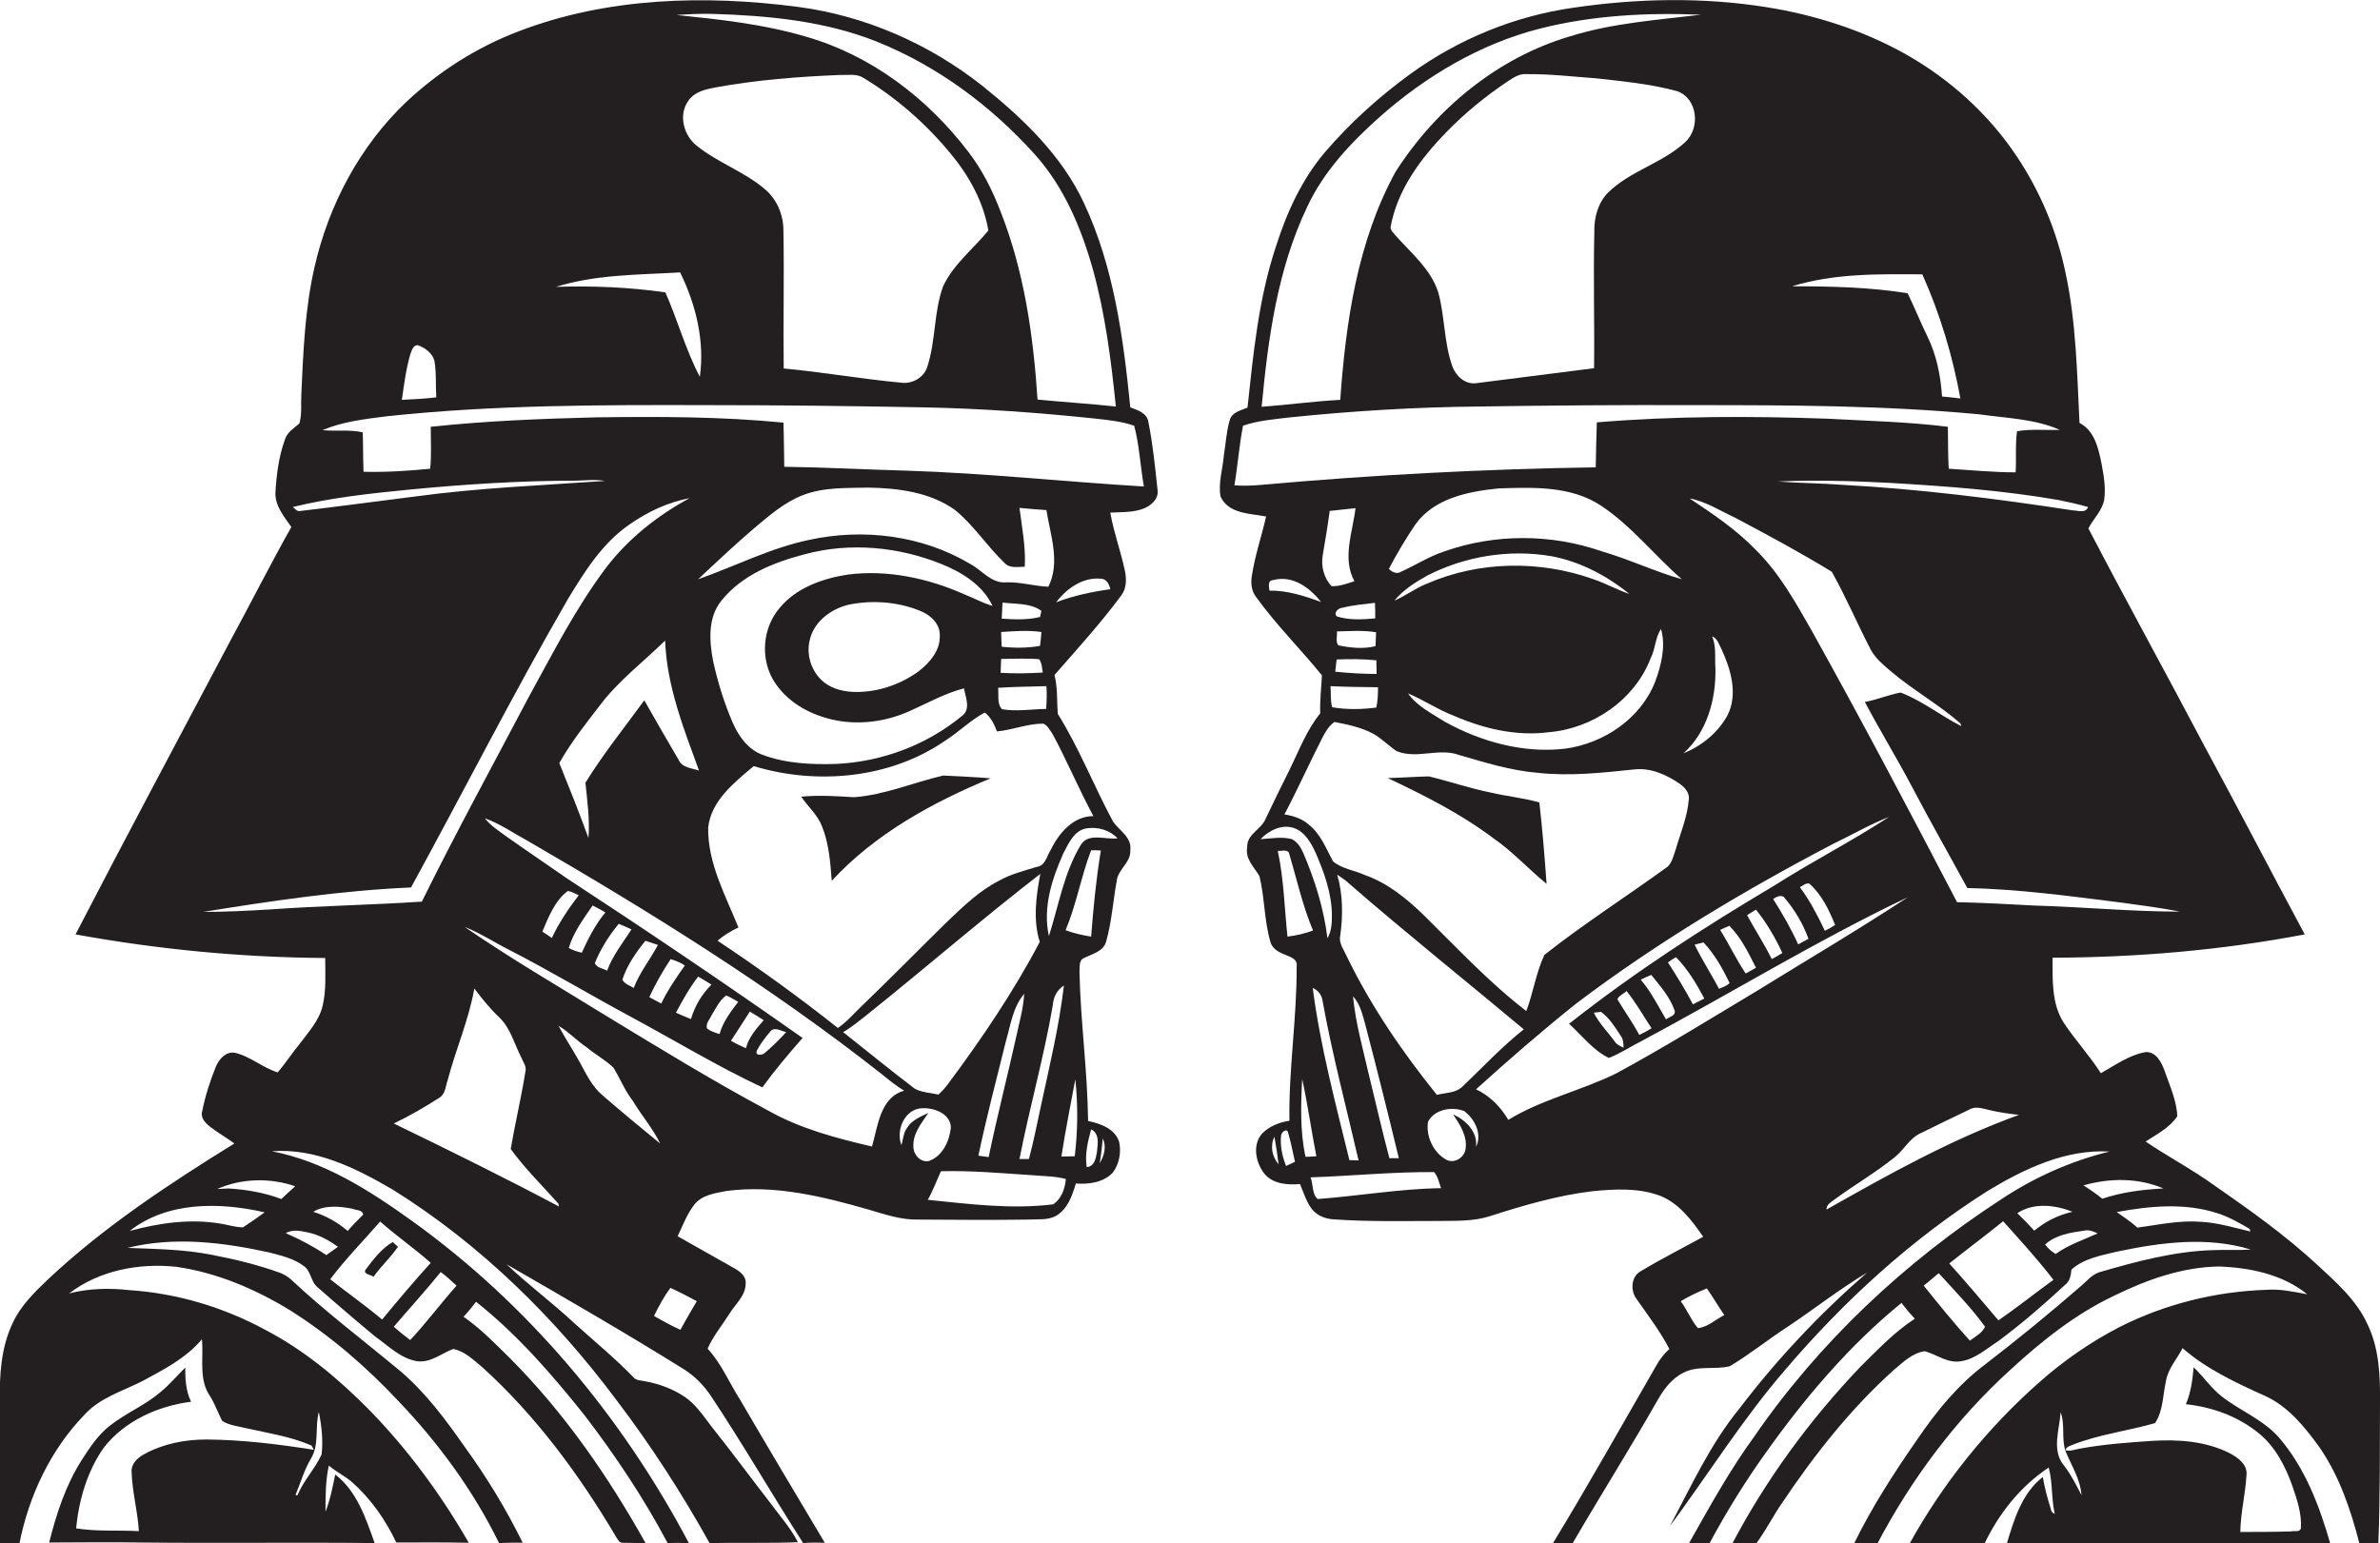
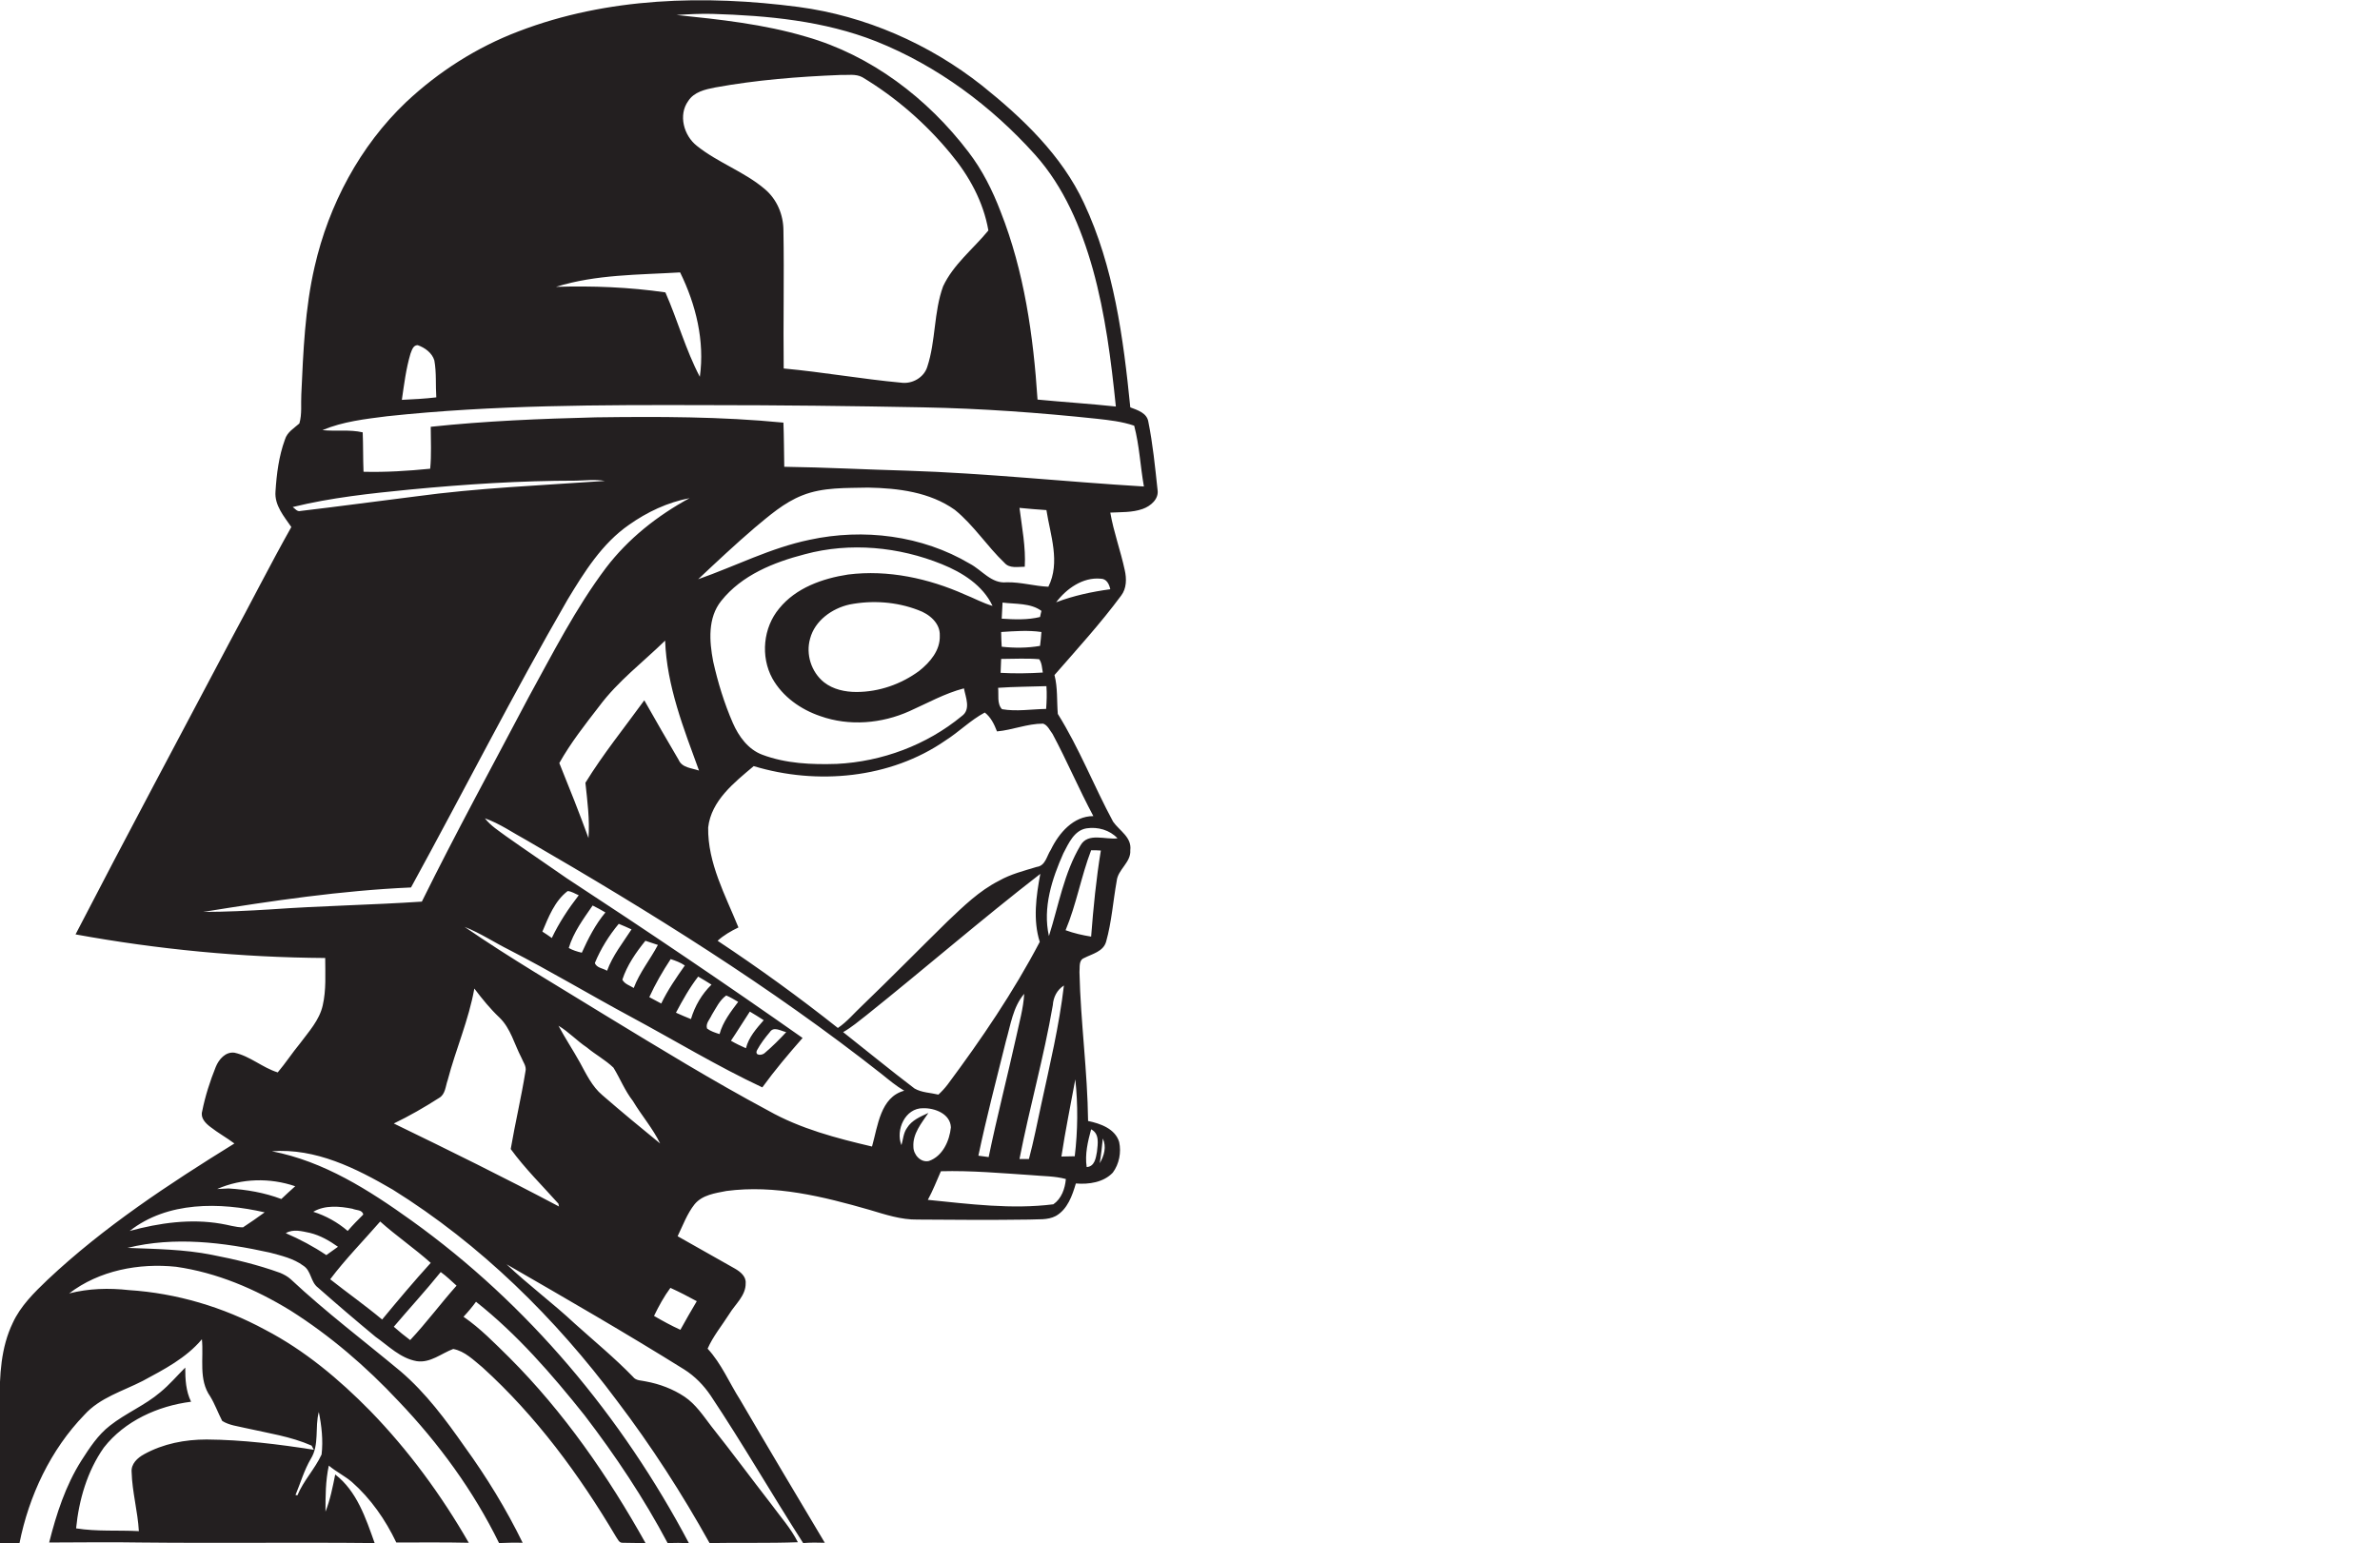
<svg xmlns="http://www.w3.org/2000/svg" version="1.1" id="Layer_1" x="0px" y="0px" viewBox="0 0 857 555.7" style="enable-background:new 0 0 857 555.7;" xml:space="preserve">
  <style type="text/css">
	.st0{fill:#231F20;}
</style>
  <g>
    <path class="st0" d="M413.5,151.9c-0.5-3.2-3.9-4.2-6.5-5.2c-2.5-25-5.9-50.6-16.7-73.6c-8-17.2-22.1-30.6-36.7-42.3   c-19-15-42-25.1-66.1-28.3c-33.6-4.4-68.8-3.5-100.8,8.8c-15,5.7-28.8,14.5-40.5,25.5c-16.6,15.8-27.8,36.9-32.9,59.2   c-3.5,15.1-4.1,30.6-4.8,46c-0.2,3.5,0.3,7.1-0.7,10.5c-1.9,1.7-4.4,3.1-5.2,5.8c-2.2,6-3,12.4-3.4,18.7c-0.4,5,3.1,9,5.7,12.8   c-7.7,13.7-14.8,27.8-22.3,41.6c-18.5,35-37.2,69.9-55.4,105.1c29.6,5.4,59.7,8.3,89.9,8.5c0,5.7,0.4,11.5-0.9,17.1   c-1.2,5.3-5,9.4-8.2,13.7c-2.8,3.4-5.2,7.1-8,10.4c-5.5-1.7-10-5.9-15.6-7.1c-3.2-0.4-5.6,2.4-6.7,5.1c-2.1,5.2-3.8,10.5-4.9,16   c-0.7,2.4,1.2,4.3,2.9,5.6c2.8,2.2,5.9,3.9,8.7,6c-23.6,14.6-47,30-67.3,49.1c-4.8,4.6-9.7,9.4-12.5,15.5c-4.3,8.9-4.8,19-4.7,28.8   c0,16.8,0,33.6,0,50.5c2.3,0,4.7,0.1,7.1,0.1c3.4-17.1,11.2-33.7,23.4-46.3c5.6-6.2,13.8-8.5,21-12.2c7.6-4.1,15.6-8.2,21.3-15   c0.7,6.9-1.3,14.5,3,20.6c1.7,2.8,2.8,5.9,4.3,8.8c2.5,1.6,5.6,1.9,8.5,2.6c8,1.8,16.2,3,23.7,6.3l0.8,1.5   c-12.8-2-25.6-3.6-38.6-3.7c-7.8,0-15.6,1.5-22.5,5.3c-2.4,1.3-4.8,3.5-4.5,6.5c0.2,7.1,2.2,14.1,2.6,21.2   c-7.5-0.4-15.1,0.2-22.6-1c1-10.2,4-20.6,10-29.1c7.5-9.6,19.5-15,31.4-16.5c-1.9-3.9-2.1-8.1-2.1-12.3c-3,3-5.7,6.2-9,8.9   c-5.5,4.7-12.4,7.5-18.1,12c-4.4,3.4-7.4,8.1-10.3,12.6c-5.7,9-9,19.2-11.6,29.5c10.9,0,21.8-0.2,32.7,0   c28.2,0.3,56.4-0.1,84.5,0.2c-3.2-9-6.4-18.7-14.2-24.7c-0.9,4.5-1.8,9.1-3.5,13.4c0-5.5,0-11.1,1.2-16.6c2.6,2.2,5.7,3.7,8.3,5.9   c6.8,6,12.1,13.6,16,21.8c8.7,0,17.4-0.1,26.1,0.1c-9.9-17.2-21.7-33.3-35.5-47.5c-11.2-11.4-23.6-21.8-37.8-29.2   c-15.1-8.2-32-13.2-49.1-14.3c-7.2-0.8-14.5-0.6-21.5,1.2c10.8-8.3,25.2-11,38.5-9.6c14.7,2.1,28.5,8,41.1,15.7   c14.4,9.1,27.4,20.3,39,32.7c14.5,15.2,27,32.3,36.2,51.1c2.8-0.1,5.6-0.2,8.5-0.1c-5.9-12.1-13-23.7-20.9-34.6   c-6.8-9.7-13.9-19.3-23-27.1c-13.2-11-27-21.4-39.6-33.2c-1.1-1-2.4-1.7-3.8-2.3c-8-2.9-16.3-4.9-24.6-6.5c-10-2-20.3-2.1-30.4-2.5   c16.9-4.2,34.6-2,51.3,1.7c4.1,1.1,8.5,2.1,12,4.7c2.9,1.8,2.6,5.9,5.3,7.9c6.8,6,13.7,11.9,20.7,17.7c4.7,3.3,9,7.8,14.9,8.8   c4.9,0.7,8.8-2.8,13.1-4.4c4.2,0.8,7.3,4,10.5,6.6c19.3,17.5,34.9,38.7,48.1,61c0.6,0.8,1.1,2.3,2.4,2.2c2.8,0.1,5.5,0,8.3,0.2   c-13.5-24.2-29.5-47.3-49.1-66.9c-5.3-5.2-10.4-10.5-16.5-14.7c1.6-1.7,3.1-3.5,4.5-5.4c14.8,11.7,27.3,26.1,39.1,40.9   c11.1,14.5,21.3,29.8,29.9,46c2.5-0.1,5.1-0.1,7.7,0.1c-24.1-45.6-58-86.2-100-116.3c-15.2-10.9-31.5-21.3-50.2-24.9   c15.7-1.2,30.3,6.1,43.5,13.8c31.6,19.7,58.6,46.3,80.8,76.1c12.3,16.2,23.4,33.4,33.3,51.2c10.6-0.2,21.2,0.1,31.8-0.3   c-2.5-5-6.3-9.2-9.5-13.6c-7.3-9.4-14.3-18.9-21.7-28.2c-2.9-3.8-5.6-7.9-9.6-10.6c-4.2-2.8-9-4.6-13.9-5.5   c-1.6-0.4-3.6-0.2-4.7-1.7C221.3,489,214,483,207,476.7c-7.9-7.4-16.7-13.9-24.6-21.4c21.5,12.4,43,24.8,64,37.9   c3.8,2.4,7,5.7,9.5,9.4c11.6,17.4,22,35.5,33.3,53.1c2.6-0.2,5.2-0.2,7.8-0.1c-10.2-17.1-20.4-34.2-30.5-51.5   c-3.9-6.1-6.7-13-11.7-18.4c1.9-4.4,5.2-8.4,7.8-12.5c2.1-3.5,6-6.6,5.9-11.1c0.2-2.4-1.9-4.1-3.8-5.2c-6.9-3.9-13.8-7.8-20.7-11.7   c1.9-3.9,3.4-8.1,6.1-11.5c2.8-3.4,7.4-4,11.5-4.8c17.4-2.3,34.8,2,51.5,6.8c5.7,1.7,11.4,3.6,17.3,3.5c13.4,0.1,26.7,0.2,40.1,0   c3.2-0.2,6.7,0.3,9.7-1.3c4.2-2.4,5.9-7.3,7.2-11.7c4.7,0.4,10-0.4,13.3-3.9c2.3-3.1,3.1-7.3,2.3-11c-1.4-4.8-6.8-6.7-11.2-7.6   c-0.2-17.9-2.7-35.7-3.1-53.6c0.2-1.7-0.4-4.3,1.7-5.1c2.9-1.5,6.9-2.3,7.9-5.9c2-7.1,2.5-14.6,3.8-21.8c0.4-4.2,5.2-6.7,4.9-11.1   c0.6-4.7-3.9-7-6.2-10.3c-6.9-12.8-12.2-26.5-19.9-38.8c-0.4-4.7,0-9.4-1.2-14c8.2-9.4,16.6-18.6,24-28.6c2-2.6,2-6.1,1.3-9.2   c-1.5-7-4-13.7-5.2-20.7c3.9-0.2,7.9,0,11.6-1.3c2.9-1,6-3.6,5.4-7C415.9,167.9,415.1,159.8,413.5,151.9z M115.8,523.8   c-2.4,5.2-6.5,9.4-8.7,14.7c-0.2,0-0.5-0.1-0.7-0.1c1.8-4.3,3.1-8.9,5.5-13c3.2-5.1,1.4-11.4,2.9-16.9   C115.8,513.4,116.4,518.7,115.8,523.8z M87.5,442c-2.7,0-5.3-0.9-7.9-1.3c-11-1.9-22.2-0.3-32.9,2.6c13.6-10.7,32.5-10.4,48.6-6.7   C92.7,438.5,90.1,440.3,87.5,442z M164.4,463c-5.7,6.4-10.8,13.3-16.7,19.6c-2-1.5-4-3.1-5.9-4.8c5.6-6.6,11.5-13,16.9-19.7   C160.8,459.6,162.6,461.4,164.4,463z M155.1,454.8c-6,6.6-11.8,13.5-17.5,20.4c-6.1-5.1-12.5-9.6-18.7-14.5   c5.5-7.3,12-13.9,18-20.8C142.7,445.1,149.3,449.6,155.1,454.8z M126.9,435.3c1.3,0.6,3.6,0.3,3.9,2.1c-1.9,1.9-3.8,3.8-5.6,5.9   c-3.6-3.1-7.9-5.5-12.4-6.9C117,433.9,122.3,434.4,126.9,435.3z M111.6,444c3.7,0.9,7,2.8,10.1,5c-1.4,1-2.8,2-4.2,3   c-4.6-3.1-9.5-5.7-14.6-7.9C105.6,442.5,108.7,443.4,111.6,444z M106.3,427.2c-1.7,1.5-3.3,3-5,4.6c-6.1-2.3-12.5-3.4-19-3.8   c-1.4,0.1-2.7,0.1-4.1,0.2C87.1,424.3,97.2,424.1,106.3,427.2z M397.1,410c1.4,3,0.5,6.2-1.1,8.9   C396.5,415.9,396.8,412.9,397.1,410z M392.9,406.7c3.1,1.6,2.4,5.2,2.1,8.1c-0.4,2.2-0.8,5.3-3.7,5.5   C390.6,415.7,391.7,411.1,392.9,406.7z M256.5,5c20,0.6,40.3,2.5,59,9.9c22,8.8,41.5,23.3,57.2,40.8c10.4,11.6,16.6,26.3,20.8,41.2   c4.5,16.2,6.6,32.9,8.3,49.5c-9.4-1-18.8-1.6-28.2-2.5c-1.5-23-4.8-46.2-13.3-67.7c-2.9-7.6-6.6-15-11.6-21.5   c-14.7-19.3-35-34.8-58.5-41.5c-15.2-4.5-31-6.2-46.6-7.8C247.9,5.1,252.2,4.9,256.5,5z M282.1,83c0-5.6-2.3-11.2-6.7-14.9   c-7.4-6.3-16.9-9.5-24.5-15.6c-4.7-3.7-6.7-11.1-3.1-16.1c2.1-3.3,6.1-4.2,9.7-4.9c14.8-2.7,29.9-3.9,45-4.5c2.6,0.1,5.6-0.5,8,0.8   c12,7.2,22.8,16.6,31.7,27.4c6.7,8,11.9,17.4,13.7,27.8c-5.5,6.7-12.6,12.2-16.3,20.1c-3.4,9.3-2.6,19.6-5.7,29   c-1.2,3.9-5.5,6.3-9.5,5.7c-14.1-1.3-28.1-3.8-42.2-5.1C282,116.1,282.4,99.5,282.1,83z M244.9,98.1c5.7,11.6,8.9,24.7,7.1,37.6   c-5.1-9.7-8-20.4-12.4-30.4c-13-1.9-26.3-2.4-39.4-2C214.7,98.8,229.9,99,244.9,98.1z M147.8,127.4c0.5-1.2,0.9-3.1,2.6-3.1   c2.6,0.9,5.2,2.8,6,5.5c0.8,4.4,0.4,8.8,0.7,13.3c-4.1,0.5-8.3,0.7-12.4,0.9C145.5,138.5,146.2,132.8,147.8,127.4z M147.6,176.3   c19.9-1.9,39.8-3.2,59.8-3.2c3.5-0.1,7-0.5,10.4,0.1c-22.8,1.6-45.6,2.5-68.3,5.6c-13.7,1.7-27.5,3.6-41.2,5.2   c-1.3,0.4-2-0.8-2.9-1.4C119.2,179.2,133.4,177.7,147.6,176.3z M97.4,327.5c-8.1,0.5-16.2,0.9-24.2,0.9c24.8-4,49.7-7.7,74.8-8.8   c18.9-34.5,36.7-69.6,56.4-103.7c6-9.9,12.4-20.2,22.1-26.9c6.5-4.6,13.9-8.1,21.8-9.6c-11.6,6.3-22.1,14.6-30.1,25.1   c-10.9,14.5-19.1,30.7-27.8,46.5c-12.9,24.5-26.2,48.8-38.5,73.7C133.8,325.9,115.6,326.2,97.4,327.5z M367.1,182.9   c3.2,0.3,6.4,0.6,9.7,0.8c1.4,9,5.1,18.8,0.7,27.6c-5-0.2-9.9-1.7-15-1.6c-5.5,0.6-8.9-4.4-13.3-6.7c-17.2-10.2-38.3-12.8-57.7-8.6   c-14,2.9-26.7,9.5-40.1,14.2c6.7-6.3,13.3-12.5,20.3-18.5c5.3-4.4,10.6-9.1,17.2-11.7c7.5-3,15.8-2.6,23.7-2.8   c10.8,0.2,22.2,1.6,31.2,8c6.8,5.5,11.6,13.1,17.9,19.1c1.8,2.1,4.8,1.4,7.3,1.4C369.4,197.1,368,190,367.1,182.9z M359.4,247.7   c5.8-0.4,11.6-0.4,17.4-0.6c0.2,2.7,0.1,5.4-0.1,8.2c-5.3,0.1-10.7,1-15.9,0.1C358.9,253.4,359.7,250.2,359.4,247.7z M375,227.6   c-0.1,1.7-0.3,3.3-0.5,5c-4.6,0.8-9.3,0.8-13.8,0.3c-0.1-1.8-0.2-3.5-0.2-5.3C365.3,227.3,370.2,226.9,375,227.6z M360.7,222.8   c0.1-2,0.2-3.9,0.3-5.8c4.6,0.6,10.1,0.1,14,3c-0.1,0.5-0.4,1.6-0.5,2.2C370,223.3,365.3,223.1,360.7,222.8z M360.5,237.3   c4.6,0,9.1-0.3,13.7,0.1c1,1.4,1,3.2,1.3,4.8c-5.1,0.3-10.1,0.4-15.2,0.1C360.4,240.6,360.4,239,360.5,237.3z M305.4,206.9   c-9.2,1.4-18.8,4.8-24.8,12.2c-5.8,6.9-6.8,17.3-2.5,25.2c3.7,6.6,10.2,11.2,17.3,13.6c10.4,3.7,22.1,2.7,32.1-1.8   c6.5-2.9,12.7-6.4,19.6-8.2c0.6,3.2,2.6,7.6-0.8,10c-12.6,10.4-28.7,16.4-45,17.2c-9,0.3-18.3-0.1-26.8-3.3   c-5.1-1.9-8.5-6.6-10.6-11.4c-3.1-7.1-5.4-14.6-7.1-22.2c-1.4-7.3-2-15.7,2.9-21.8c7.4-9.3,18.9-13.9,30.1-16.8   c16.3-4.4,33.9-2.7,49.4,3.6c7.4,3,14.7,7.6,18.2,15c-3.5-1-6.7-2.8-10-4.1C334.4,208.3,319.8,205.1,305.4,206.9z M338.4,228.9   c0.2,5.3-3.5,9.6-7.4,12.7c-6.5,4.8-14.5,7.6-22.6,7.6c-4.1,0-8.4-0.9-11.7-3.5c-4.6-3.7-6.6-10.1-5-15.7   c1.7-6.5,7.9-10.9,14.2-12.3c8.2-1.6,16.9-1,24.7,2C334.6,221.1,338.6,224.4,338.4,228.9z M251.7,277.5c-2.6-0.9-6.1-1-7.3-3.8   c-4.2-7.1-8.3-14.3-12.4-21.5c-7.1,9.8-14.8,19.3-21.2,29.7c0.7,6.6,1.6,13.3,1.1,19.9c-3.3-9.1-6.9-18.1-10.5-27   c4.1-7.3,9.3-13.9,14.4-20.5c6.7-9,15.7-15.8,23.7-23.6C240.1,247.1,246.2,262.4,251.7,277.5z M141.8,404.6   c5.6-2.7,11-5.8,16.3-9.2c2.3-1.3,2.3-4.2,3.1-6.4c2.9-11.1,7.6-21.7,9.6-33c2.8,3.7,5.7,7.3,9.1,10.5c4,3.9,5.3,9.5,7.8,14.3   c0.6,1.6,2,3.2,1.5,5.1c-1.5,9.3-3.7,18.6-5.3,27.9c5.1,7,11.4,13.2,17.2,19.7c0,0.3,0.1,0.8,0.2,1   C181.7,424.1,161.8,414.3,141.8,404.6z M208.8,382.6c-2.5-4.5-5.3-8.7-7.7-13.2c3.7,2.2,6.6,5.4,10.2,7.8c3.1,2.6,6.7,4.5,9.6,7.3   c2.4,3.9,4.1,8.3,7,12c3.1,5.2,7.2,9.9,9.8,15.3c-7-5.7-14-11.5-20.8-17.4C213.2,391.3,211.1,386.8,208.8,382.6z M250.9,468.6   c-2,3.4-4,6.8-5.9,10.3c-3.3-1.5-6.4-3.2-9.5-5c1.7-3.5,3.6-7,5.9-10.1C244.7,465.3,247.8,466.9,250.9,468.6z M314,412.9   c-12.8-3-25.8-6.4-37.3-12.9c-20-10.7-39.4-22.6-58.8-34.4c-17-10.5-34.2-20.5-50.6-31.8c5.6,2.2,10.7,5.6,16.1,8.3   c14.8,7.6,29.1,16.2,43.8,24.1c15.8,8.5,31.1,17.8,47.3,25.4c4.5-6.2,9.4-12,14.5-17.8c-28-19.7-56.3-38.8-84.9-57.5   c-7.3-5.1-14.6-10-21.8-15.1c-2.7-2-5.6-3.8-7.7-6.5c5.4,1.9,10.2,5.3,15.2,8c44.2,25.6,87.7,52.6,127.8,84.2   c2.6,2.1,5.1,4.2,8,5.9C317,395.1,316.1,405.5,314,412.9z M268.6,377.5c-1.8-0.8-3.7-1.7-5.4-2.7c2.3-3.4,4.5-7,6.8-10.5   c1.7,1,3.3,2,5,3.1C272.4,370.4,269.6,373.5,268.6,377.5z M277.2,371.7c1.4-2.2,4-0.4,5.9,0c-2.4,2.6-4.9,5.1-7.6,7.4   c-1,1.1-3.9,1.2-2.9-0.9C273.9,375.8,275.5,373.7,277.2,371.7z M259.1,372.4c-1.6-0.5-3.2-1-4.5-2c-0.6-1.8,1-3.3,1.7-4.9   c1.5-2.4,2.8-5.3,5.2-7c1.5,0.6,2.9,1.5,4.3,2.3C263.1,364.4,260.3,368,259.1,372.4z M248.8,367c-1.8-0.7-3.6-1.5-5.4-2.3   c2.4-4.5,4.9-9,8-13c1.6,0.9,3.2,1.9,4.8,2.9C252.7,358,250.2,362.3,248.8,367z M238.1,361.4c-1.4-0.8-2.9-1.5-4.3-2.3   c2.2-4.8,4.8-9.3,7.7-13.7c1.8,0.6,3.5,1.2,5.1,2.3C243.5,352.1,240.4,356.6,238.1,361.4z M228.2,355.8c-1.4-0.9-3.3-1.4-4.1-3   c1.7-5.2,4.9-9.8,8.3-14c1.5,0.5,3,1,4.5,1.5C234.1,345.6,230.3,350.2,228.2,355.8z M218.6,349.6c-1.4-0.9-3.8-1-4.4-2.8   c2.1-5.1,5.1-9.9,8.6-14.1c1.5,0.6,3.1,1.3,4.6,2C224.3,339.5,220.6,344.1,218.6,349.6z M209.5,343.1c-1.7-0.4-3.3-0.9-4.7-1.7   c1.7-5.7,5.3-10.5,8.6-15.3c1.6,0.8,3.1,1.6,4.6,2.5C214.4,332.9,211.8,338,209.5,343.1z M198.7,337.8c-1.1-0.8-2.3-1.6-3.4-2.3   c2.2-5.2,4.4-11,9.1-14.6c1.5,0.1,2.7,1,4,1.5C204.7,327.2,201.3,332.3,198.7,337.8z M379.1,362c0.2-2.9,1.5-5.5,4-7.1   c-1.7,14.5-5.1,28.7-8.2,43c-1.4,6.5-2.7,13.1-4.4,19.5c-0.8,0-2.6,0-3.4,0C370.7,398.9,375.9,380.7,379.1,362z M365.9,373.5   c-3.2,14.4-6.9,28.7-9.9,43.2c-1.2-0.2-2.4-0.3-3.7-0.5c2.9-13.8,6.5-27.5,9.9-41.2c1.7-5.8,2.5-12.3,6.6-17.1   C368.5,363.2,367,368.3,365.9,373.5z M374.4,339.2c-9.5,18.1-21,35-33.2,51.4c-1,1.3-2.1,2.5-3.3,3.6c-2.9-0.7-6-0.7-8.6-2.2   c-8.7-6.6-17.2-13.6-25.7-20.3c3-1.7,5.7-4,8.4-6.1c21-16.8,41.3-34.4,62.6-50.9C373.1,322.7,371.9,331.3,374.4,339.2z M328.9,413   c-0.3-4.7,2.9-8.5,5.4-12.2c-2.8,1.3-6,2.6-7.7,5.4c-1.3,1.8-1.4,4.1-2,6.2c-2.2-5.4,1.3-13.4,7.8-13.3c4.2-0.1,9.8,2,10,6.9   c-0.5,4.9-3,10.4-7.9,12.1C331.5,418.8,328.9,415.8,328.9,413z M379.3,433.7c-15,1.9-30.2-0.1-45.2-1.6c1.8-3.3,3.2-6.9,4.7-10.3   c10.9-0.3,21.8,0.7,32.6,1.4c4.1,0.4,8.4,0.3,12.4,1.4C383.5,428.1,382.2,431.7,379.3,433.7z M387,416.4c-1.6,0-3.2,0.1-4.8,0.1   c1.4-9.3,3.3-18.5,5-27.8C388.2,397.9,388.1,407.2,387,416.4z M392.9,337.3c-3.1-0.5-6.2-1.2-9.2-2.3c3.9-9.3,5.6-19.4,9.2-28.8   c1.2,0,2.3,0,3.5,0.1C394.7,316.6,393.7,326.9,392.9,337.3z M402.4,301.9c-4.3,0.6-10.6-2.2-13.3,2.5c-6,10-7.9,21.7-11.4,32.7   c-2.3-10.2,1.1-20.6,5.2-29.8c1.9-3.6,3.9-8.3,8.4-9C395.3,297.7,399.6,298.9,402.4,301.9z M393.7,293.9c-7.2,0-12.4,6.1-15.3,12.1   c-1.5,2.2-1.9,5.8-5.1,6.2c-4.6,1.4-9.4,2.6-13.6,5c-7.1,3.6-12.8,9.2-18.5,14.6c-10.3,10.1-20.4,20.4-30.7,30.3   c-2.9,2.7-5.5,5.9-8.8,8.1c-14-11.1-28.5-21.6-43.3-31.4c2.2-2,4.8-3.5,7.5-4.8c-4.7-11.6-11.1-23.2-10.9-36   c1.1-9.7,9.4-16.2,16.4-22.1c22.8,6.9,49.2,4.5,69-9.2c4.9-3.1,9-7.3,14.2-10.1c2.2,1.7,3.4,4.2,4.4,6.8c5.6-0.5,10.9-2.8,16.6-2.8   c1.6,0.5,2.4,2.4,3.4,3.7C384.2,274,388.5,284.2,393.7,293.9z M399.8,212.2c-6.6,0.9-13.2,2.3-19.5,4.7c3.7-4.9,9.6-9.1,16-8.5   C398.5,208.4,399.4,210.4,399.8,212.2z M326.5,169.5c-14.7-0.4-29.4-1.2-44.1-1.4c-0.1-5.3-0.1-10.6-0.3-15.9   c-22.5-2.2-45.1-2.2-67.6-1.9c-19.8,0.5-39.7,1.3-59.4,3.4c0,5,0.3,10.1-0.2,15.1c-8,0.8-16,1.3-24,1.1c-0.2-4.8-0.1-9.5-0.3-14.2   c-4.8-1.1-9.7-0.3-14.5-0.8c7.4-3.1,15.4-4,23.3-5c38.3-4.1,76.8-4.1,115.2-4c26,0,52,0.3,77.9,0.8c20.8,0.4,41.6,1.9,62.4,4.1   c4.5,0.5,9.1,1,13.5,2.5c1.9,7.2,2.2,14.6,3.5,21.9C383.4,173.5,355,170.4,326.5,169.5z" />
-     <path class="st0" d="M857,504.9c0.1-9.5-0.3-19.3-4.5-28c-4-8.8-11.4-15.2-18.3-21.6c-11.4-10.5-24-19.5-36.7-28.3   c-8-5.8-16.8-10.4-24.9-15.9c4-2.6,8.7-5,11.4-9.1c-0.2-5.6-2.7-10.9-4.5-16.2c-1.1-3.1-3.1-7.2-7-6.9c-5.9,1.1-10.9,4.7-16,7.6   c-4.1-6.4-9.2-11.9-13.4-18.2c-4.4-6.9-4-15.5-4-23.4c30.4-0.1,60.9-2.7,90.8-8.4c-12.1-22.5-23.9-45.3-36.1-67.8   c-13.8-26.2-28.1-52.1-41.8-78.4c1.8-3.5,5-6.4,5.7-10.4c0.6-4.4-0.2-8.8-1-13.1c-1.1-5.4-2.5-11.7-7.9-14.5   c-0.9-18-1.2-36.2-5-53.9c-3.1-15-9.1-29.4-17.6-42.1C716,41,702,28.4,686,19.4c-15.4-8.6-32.4-14-49.8-16.8   c-23.1-3.7-46.7-3.2-69.8,0.2c-21,3-41.3,11.3-58.5,23.8c-11.3,8.2-21.7,17.6-30.8,28.2c-8.4,9.9-13.8,21.8-17.7,34.1   c-6.2,18.7-8.1,38.4-10.2,57.9c-2.4,1-5.6,1.6-6.4,4.5c-1.2,4.1-1.4,8.4-2.1,12.6c-0.4,5-2.1,10-1.2,14.9   c2.8,6.3,10.7,6.1,16.4,7.2c-1.6,7.1-4,14-5.1,21.2c-0.5,2.7-0.2,5.6,1.5,7.8c7.2,10,16,18.7,23.7,28.2c-0.2,4.5-0.8,9.1-0.6,13.7   c-4.9,6-7.6,13.3-11,20.2c-2.9,5.8-5.8,11.7-8.6,17.6c-1.5,4-6.9,5.6-6.7,10.4c-0.8,4.2,2.5,7.2,4.4,10.4   c1.9,7.7,1.7,15.9,3.9,23.5c0.5,2.2,2.4,3.6,4.4,4.4c2.1,1.1,5.6,1.5,5.1,4.7c0.1,18.5-2.9,37-2.6,55.5c-3.7,0.6-7.4,2-10,4.8   c-3.4,4.1-2.1,10.4,1,14.3c3.1,3.7,8.3,4.1,12.8,3.7c1.3,3,2.2,6.2,4.2,8.9c1.8,2.4,4.8,3.6,7.7,3.8c12.4,0.9,24.8,0.6,37.2,0.6   c6.6-0.1,13.4,0.3,19.8-1.9c11.9-3.8,23.9-7.3,36.3-8.8c8.1-0.8,16.6-1.3,24.4,1.6c6.9,2.7,11.5,8.9,15.6,14.8   c-7.5,4.1-15.2,8-22.5,12.4c-3.5,1.9-3.8,7-1.5,10c4.1,5.9,8.5,11.6,11.8,18c-1.8,1.7-3.4,3.6-4.6,5.8   c-12.4,21.5-24.5,43.1-37.4,64.3c2.4-0.1,4.8,0,7.1,0c10-17.2,20.6-34,30.4-51.2c2.3-4.1,5.2-8.2,9.5-10.3c5.2-2.8,11.3-1,16.8-2.4   c7.2-4.3,13.7-9.6,20.8-14.2c9.6-6.4,18.7-13.6,28.6-19.5c-16.9,14.7-32.4,31.1-46,49c-10.4,12.7-17.3,27.8-25,42.3   c13.9-18.8,26.3-38.7,41.6-56.4c21.1-24.7,45.3-46.9,72.8-64.3c13.2-8,28.1-15.1,43.9-14.2c-13.9,3.4-27.1,9.3-39,17.2   c-34.6,22.5-65.4,51.3-88.9,85.4c-8.9,12.2-16.2,25.5-23.6,38.6c2.4-0.1,4.9,0,7.3,0.2c6.1-11.4,12.9-22.4,20.4-32.9   c14.1-19.8,30-38.6,48.9-54c1.5,2,3.1,3.9,4.8,5.7c-7.4,4.8-13.4,11.2-19.6,17.3c-18.2,19.1-34,40.6-46.3,64c2.9-0.5,6,0.1,8.9-0.5   c3.4-4.6,6-9.9,9.3-14.6c11.6-17.3,24.7-33.9,40.2-47.8c3.3-2.8,6.7-6.1,11.1-6.7c4.3,1.2,8.3,4.5,13.1,3.6   c5.1-0.8,9.1-4.5,13.3-7.2c8.4-6.2,16.3-13.1,24-20.2c1.8-1.3,2.2-3.5,2.4-5.6c4.6-4.1,10.8-5.1,16.6-6.5c15.7-3.3,32.3-5.5,48-0.7   c-4.5,0.3-9,0-13.5,0.2c-14.1,0.4-27.8,4.1-41.2,8c-2.5,0.9-4.3,3-6.2,4.7c-11.4,9.9-23.1,19.5-35.1,28.7   c-9.5,7.2-17.1,16.5-23.8,26.3c-8.5,12.2-16.6,24.7-23.1,38c2.8,0,5.5,0,8.3,0.2c12.3-23.4,28.4-45,48-62.8   c11.2-10.3,23.3-20,37.2-26.6c11.8-5.8,24.6-10.4,37.9-10.6c11.2,0.4,22.9,2.8,31.8,10c-4.9-0.9-9.8-2-14.8-1.6   c-18.2,0.6-36.3,5.1-52.6,13.3c-10.5,5.4-20.3,12.2-29.1,20c-18.8,16.6-34.7,36.4-46.8,58.3c9-0.3,18-0.2,27,0   c5.2-11,13-20.8,23.2-27.6c1.5,5.5,0.9,11.3,2.2,16.7c-0.7-0.3-1.4-0.9-1.4-1.7c-1.2-3.8-2.3-7.7-2.9-11.6   c-7.5,5.8-10.4,15.3-13,24.1c38.8,0.1,77.7-0.2,116.5-0.1c-3.9-13.6-9.1-27.3-18.4-38.1c-5.7-6.6-14.1-9.7-20.8-15   c-3.8-3-6.5-7.1-10-10.4c-0.4,4.5-1,9.1-2.8,13.3c9.5,1,18.9,4.4,26.3,10.5c5.9,4.8,9.5,11.8,12,18.8c1.7,5,3.5,10.1,3.1,15.5   c-0.5,1.4-2.4,0.7-3.5,1c-6.1,0.2-12.2,0.2-18.3,0.2c0.1-6.8,1.8-13.5,2.2-20.2c0.6-3.9-2.9-6.5-5.9-8.1   c-8.6-4.4-18.6-5.1-28.1-4.5c-8.7,0.6-17.4,1.2-26,2.8c-1.7,0.3-3.4,1-5.1,0.6c0.1-1.4,1.8-1.6,2.8-2.1c9.5-3.7,19.7-4.9,29.4-7.7   c2.9-4.3,2.8-10,3.9-15c0.7-4.6,4-8,6-12c8.7,7.6,19.3,12.5,29.7,17.2c8.4,3.8,14.3,11.2,19.6,18.5c7.2,10.4,11.3,22.6,14.4,34.7   c2.3-0.1,4.5,0,6.8,0C857.1,538.6,856.9,521.7,857,504.9z M458.9,409.4c0.6,3.3,1.1,6.6,1.5,9.9C458,416.5,457.3,412.6,458.9,409.4   z M463.1,419.9c-1.4-3.5-2.2-7.3-1.8-11c0-0.9,1.7-2.6,2.4-1.4c1.1,3.6,1.8,7.3,2.6,10.9C465.2,418.9,464.1,419.4,463.1,419.9z    M751.9,182.6c-1,2.4-3.7,1.2-5.5,1.2c-27.5-4.2-55.2-7.7-83-9.2c-7.7-0.6-15.5-0.6-23.2-1.2c13.4-0.6,26.9-0.2,40.3,0.5   c20.4,1.2,40.8,2.7,60.9,6.2C744.9,180.8,748.4,181.6,751.9,182.6z M692.2,98.8c6.4,14.3,10.9,29.3,13.7,44.7   c-2.2-0.3-4.4-0.5-6.6-0.7c-0.5-7.5-2-15-5.3-21.7c-2.5-5.1-4.6-10.4-7.1-15.5c-13.7-2.2-27.7-2.5-41.6-2.5   C660.5,98.4,676.5,98.7,692.2,98.8z M470.7,74.5c5.9-12.7,15.7-23.1,26-32.3c16.6-14.7,36.2-26.4,57.8-31.9c18.9-4.8,38.6-5.8,58-5   c-15.8,1.9-31.9,3-47.2,7.8c-26.1,7.7-48.3,26.1-62.8,48.8c-13.7,25-17.9,54-19.9,82.1c-9.4,0.5-18.8,1.8-28.3,2.5   C456.6,121.9,460,96.9,470.7,74.5z M574,132.6c-14.2,1.8-28.3,3.6-42.5,5.4c-3.9,0.5-7.2-2.5-8.5-6c-3.1-8.6-2.7-18-5.1-26.7   c-2.7-8.4-9.7-14.1-15.3-20.4c-0.7-0.9-1.8-1.8-1.9-3c2.4-13.5,10.9-24.9,20.3-34.5c6.6-6.8,14-12.8,21.9-18.1   c2-1.3,4.1-2.8,6.7-2.6c8.4-0.1,16.7,0.9,25.1,1.5c9.7,1.1,19.6,2,29.1,4.6c7.5,2.5,8.6,13.3,3,18.4c-8.2,7.6-19.8,10.3-27.8,18.2   c-3.6,3.7-5,8.9-4.9,13.9C573.7,99.7,574.2,116.2,574,132.6z M454.4,174.6c-3.3,0.3-6.6,0.4-9.9,0.2c1.2-7.2,1.7-14.4,3.1-21.5   c5.5-1.9,11.3-2.3,17-3c22.5-2.3,45.2-3.7,67.8-3.9c26-0.4,52-0.6,78-0.5c34.1,0,68.2,0.1,102.2,3.3c9.8,1.4,20,1.6,29.1,5.6   c-5.1,0.2-10.3-0.4-15.4,0.5c-0.7,4.9-0.2,9.9-0.5,14.8c-8,0-16-0.8-24.1-1.3c-0.3-5-0.2-10.1-0.3-15.1c-14.3-1.8-28.7-2.1-43-2.9   c-27.8-1-55.7-1-83.4,1.3c-0.2,5.4-0.3,10.8-0.4,16.2C534.6,168.9,494.4,171,454.4,174.6z M617.7,240.9c-0.3-3.9,0.4-8.1-1.2-11.7   c1.9,0.6,2.4,2.8,3.3,4.4c3.4,7.3,6.1,16.2,2.3,23.9c-3.4,6.3-9.3,11.1-15.9,13.8C614.6,263.7,617.9,252,617.7,240.9z M523.6,257.8   c10.6,4.6,22.3,7.4,34,5.9c15.9-1.3,31-11.6,36.8-26.7c1.7-3.3,1.6-7.4,3.7-10.5c1.8,6.3,0.1,13-2.1,19   c-5.2,13.3-18.5,22.2-32.3,24.1c-15,1.8-30.2-2.4-43.3-9.6c-4.7-3-10.1-5.6-13.4-10.3C512.7,252.1,517.8,255.6,523.6,257.8z    M502.1,216.3c3.2-3.9,7.5-6.6,11.8-9c13.6-7,29.6-9.6,44.7-7c10.3,1.9,20,7,28.1,13.6c-4.4-1.5-8.5-3.8-12.9-5.3   c-19.3-6.9-41.2-6.6-60,1.6C509.7,211.8,506.1,214.6,502.1,216.3z M576.6,198.5c-18.1-6.3-38.3-6.3-56.3,0   c-5.6,1.8-10.5,5-15.8,7.4c-1.6,1-3.2,0.1-4.4-1c2.9-5.6,6.1-10.9,9.6-16.1c6.8-9.4,19-11.8,29.8-12.9c12.5-0.4,26.1-1,37,6.2   c11,7.3,19.2,17.9,29.1,26.5C595.7,205.8,586.4,201.3,576.6,198.5z M481.4,227.4c4.7-0.1,9.4-0.5,14.1,0.3c-0.1,1.7-0.1,3.4-0.2,5   c-4.4,1.1-9.1,0.6-13.4-0.3C480.8,231,481.6,229,481.4,227.4z M495.2,222.7c-4.6,0.4-9.3,0.7-13.8-0.7c-1.4-1.3,0.6-3.1,1.9-3.1   c3.8-1,7.9-1.3,11.8-1.8C495.2,218.9,495.2,220.8,495.2,222.7z M481.3,237.5c4.8-0.2,9.5-0.2,14.3,0.3c0,1.6,0.1,3.3,0.1,4.9   c-5,0-9.9-0.3-14.9-0.8C481,240.4,481.1,238.9,481.3,237.5z M496.2,247.5c0,2.4-0.1,4.9-0.6,7.3c-5.2,0.7-10.6,0.8-15.9-0.1   c-0.7-2.5-0.4-5.1-0.6-7.6C484.8,247.4,490.5,247.4,496.2,247.5z M457.1,212.7c-0.1-1.4-0.8-3.7,1.4-3.8c6.9-1.9,13.2,2.8,17.2,7.9   C469.7,214.6,463.5,212.6,457.1,212.7z M476.3,199.9c0.9-5.3,1.8-10.6,2.5-15.9c3.1-0.4,6.2-0.6,9.3-1c-1,8.6-4.9,18.1-0.4,26.3   c-2.7,0.9-5.4,1.9-8.2,1.8C476.7,208.2,475.6,203.8,476.3,199.9z M476.2,265.6c1.1-2.1,2.3-4.2,4.3-5.6c4.7,0.9,9.5,1.9,13.7,4.1   c3.2,1.7,5.7,4.4,8.7,6.4c7.3,3,15.2-1.3,22.5,1.4c9.3,2.7,18.6,5.6,28.2,6.4c11.6,1.3,23.3,0,34.8-1.2c6-0.7,11.7,1.9,16.5,5.2   c1.8,1.3,3.6,3.3,3.2,5.7c-0.5,6.2-3,12-4.7,17.9c-0.8,2.1-1.2,4.6-2.9,6.2c-14.7,10.7-30.1,20.5-44.4,31.8c-3,6.4-4,13.6-6.5,20.2   c-13.4-10.3-24.9-22.7-36.9-34.5c-6.2-6-13-11.6-21.3-14.5c-3.7-1.7-8.2-2.2-11.4-4.9c-2.5-4.6-4.4-9.8-8.7-13.2   c-2.4-2.2-5.6-3.2-8.8-3.7C467.3,284.2,471.5,274.8,476.2,265.6z M487.2,358.8c2.6,2.8,3.4,6.6,4.4,10.1c4.2,16,8.2,32.1,12.1,48.2   c-0.9,0-2.6,0-3.4,0c-2.7-10.1-5-20.4-7.5-30.5C490.7,377.4,488.1,368.3,487.2,358.8z M489.2,417.9c-1.1,0-2.2-0.1-3.3-0.1   c-5-20.5-10.5-41-13.2-62c2.1,0.9,3.4,2.8,3.6,5C479.8,380,484.8,398.9,489.2,417.9z M484.9,344.3c-1-2.3-2.9-4.6-2.3-7.3   c1-7.3,1-14.9-1.1-22c1.5,1,3.1,2,4.4,3.3c20.6,17.9,41.9,34.9,62.8,52.4c-8.1,6.4-15.1,14-22.5,21c-2.5,2-5.9,1.8-8.8,2.6   C505,378.9,493.6,362.3,484.9,344.3z M453.9,302.2c3.1-3.2,7.9-5.6,12.3-3.9c3.7,1.4,5.8,5.1,7.4,8.5c3.2,7.3,6,15,6,23.1   c0,2.7-0.2,5.6-1.6,8c-1.3-10.6-4.5-20.9-8.7-30.7c-0.9-2-2.1-4-4.1-5C461.5,301.2,457.7,302,453.9,302.2z M463.6,337.3   c-1.1-10.3-1.3-20.8-3.5-30.9c1.3,0.2,3-0.6,4,0.6c2.8,9.4,4.9,19.1,8.7,28.1C469.9,336.2,466.8,336.9,463.6,337.3z M468.9,388.6   c2,9.2,3.3,18.6,5.1,27.8c-1,0.1-2.9,0.2-3.9,0.2C468.1,407.4,468.4,397.9,468.9,388.6z M474.5,431.8c-2.1-1.6-1.6-5.4-2.6-7.8   c14.9-0.5,29.7-2,44.5-1.9c1.4,1.6,1.8,3.9,2.5,5.8C504.1,428.1,489.3,430.7,474.5,431.8z M531.5,413c0.6-5.5-3.7-9.6-8.3-11.7   c2.5,3.7,5.3,7.9,4.5,12.6c-0.5,3.1-4.1,5.3-7,3.7c-4.6-2.6-7.3-8.4-6.5-13.6c2.3-4.5,8.5-5.6,13-3.9   C531,402.9,533.8,408.4,531.5,413z M611.4,478.3c-2.5-2.9-3.9-6.6-6.2-9.7c3-1.8,6.2-3.3,9.4-4.6c2.2,3.1,4.1,6.4,6.3,9.6   C617.7,475.2,615,477.9,611.4,478.3z M632.4,357c-16.7,10-33.3,20.3-50.5,29.6c-12.6,6.2-26.7,9.3-38.8,16.7   c-2.7-4.7-6.7-8.7-11.6-11c11.8-10.7,23.8-21.1,36.2-31c29-21.9,60.3-40.6,92.4-57.4c6.7-3.2,13.2-7,20.1-9.7   c-13.3,8.7-27.6,16-41.1,24.6c-25.6,15.2-50.7,31.4-74.1,49.9c4.6,4.2,8.6,9.5,14.3,12.3c4.2-1.6,8-4.2,12-6.2   c32-17.1,62.9-36.1,95.7-51.7C669.2,334.8,650.7,345.7,632.4,357z M582.4,359.9c0.5-1.4,2.3-2,3.3-3c3.4,4.2,6,8.9,9,13.4   c-1.4,0.9-2.9,1.7-4.4,2.4C587.9,368.3,585,364.2,582.4,359.9z M584.6,377.3c-1.2-0.6-2.5-1.1-3.2-2.3c-2.5-3.4-5.6-6.5-7.5-10.3   c0.7-0.1,2-0.2,2.6-0.3c3,2.2,5,5.4,7,8.5C584.5,374.1,584.6,375.7,584.6,377.3z M590.8,352.8c1.3-0.6,2.5-1.2,3.8-1.7   c3.2,4,6.7,7.9,8.4,12.8c0.6,1.9-2,2.3-3.1,3.2C597,362.2,594.5,357.1,590.8,352.8z M600.6,346.6c0.9-0.7,1.9-1.3,2.9-1.9   c4.2,4.3,7.4,9.6,10.2,14.9c-1.4,0.7-2.8,1.4-4.1,2.1C606.8,356.5,603.8,351.5,600.6,346.6z M610.2,340.2c0.8-0.2,2.4-0.6,3.2-0.8   c4,4.2,6.9,9.4,9.4,14.6c-1,1.1-2.5,1.5-3.8,2.1C616.2,350.8,612.9,345.7,610.2,340.2z M619.4,334.9c1.1-0.5,2.1-1,3.3-1.5   c4.3,4.3,6.9,9.8,9.6,15.1c-1.2,0.7-2.5,1.4-3.7,2.1C625.2,345.5,622.6,340,619.4,334.9z M629.1,329.6c1.1-0.7,2.1-1.4,3.2-2   c3.8,4.7,6.9,10,9.5,15.6c-1.3,0.8-2.5,1.5-3.8,2.2C635.3,340,632,334.9,629.1,329.6z M638.5,323.8c1.1-0.9,3.3-1.9,4.3-0.2   c3.6,4.3,6.5,9.2,8.4,14.5c-1.2,0.7-2.5,1.3-3.7,2C644.9,334.4,641.8,329,638.5,323.8z M648.1,319.5c1.1-0.5,2.1-1.6,3.4-1.3   c4.5,4,7.1,9.5,9.3,14.9c-1.2,0.8-2.4,1.5-3.7,2.1C654.5,329.7,651.7,324.3,648.1,319.5z M657.7,435.6c-0.1-1.8,1.6-2.6,2.7-3.5   c7.2-5.3,15-9.8,21.9-15.4c3.3-2.6,5.3-6.8,9.3-8.6c5.8-2.9,11.7-5.7,17.5-8.5c2.3-1.4,5-0.3,7.4,0.2c3.4,0.8,6.9,1.3,10.5,1.7   C702.7,410.3,680.1,422.9,657.7,435.6z M704.7,324.9c-17.1-32.8-34.4-65.6-52.4-97.9c-5.8-10.2-11.6-20.6-20-28.9   c-7-7.3-15.5-13-23.9-18.6c5.9,1.1,11.1,4.5,16.5,7c11.7,6.2,23.4,12.5,34.7,19.4c5.1,9.1,9.2,18.8,14,28c1.7,3.2,4.5,5.5,7.2,7.8   c8,6.8,17.2,11.9,25.1,18.8c0.1,0.3,0.3,0.8,0.3,1c-7.4-3.8-14-9.1-21.8-12.1c-4.3,0.8-8.5,2.6-12.9,3.4   c5.4,10.2,11.4,20,16.8,30.2c6.5,12.4,13.4,24.5,20.1,36.8c18.5,0.4,36.8,2.9,55.1,5.2c7.2,1,14.4,1.9,21.5,3.3   c-17.6,0-35.1-1.7-52.7-2.2C723.2,325.6,714,325.1,704.7,324.9z M746.3,436.4c-5.1,1.1-9.8,3.5-13.8,6.8c-2-2.2-4-4.3-6.1-6.3   C732.3,433,740,433.9,746.3,436.4z M709.3,482.8c-5.8-6.4-11.2-13.1-16.6-19.8c1.8-1.5,3.7-3,5.4-4.5c5.7,6.3,11.7,12.4,16.7,19.3   C713.6,480.2,711.2,481.4,709.3,482.8z M719.6,475.5c-5.8-6.9-11.7-13.8-17.7-20.5c6.4-5.1,13-10,19.4-15.2   c6.2,6.9,12.5,13.8,18.1,21.1C732.8,465.7,726.4,470.8,719.6,475.5z M740.2,451.6c-1.5-0.9-2.8-2.1-3.8-3.4c3.8-3.5,9.1-4.3,14-5   c1.7-0.4,3.4,0.2,4.9,1C750.2,446.5,744.8,448.3,740.2,451.6z M750.2,426.9c9.4-2.7,19.7-2.8,28.8,1.1c-7.5,0.4-14.9,1.3-22,3.7   C754.8,429.9,752.5,428.3,750.2,426.9z M792.4,440c-7.7-0.6-15.2,1.1-22.8,2.1c-2.2-2.1-4.9-3.8-7.4-5.6   c11.9-2.2,24.5-3.4,36.2,0.4c4.1,1.3,8,3.5,11.7,5.7c0.1,0.2,0.1,0.7,0.2,0.9C804.4,442.1,798.5,440.3,792.4,440z M749.5,538.4   c-1.9-3.6-3.7-7.3-6.2-10.5c-4.7-5.5-1.7-13-1.3-19.3c1.7,4.5,0.2,9.5,1.8,14.1C745.9,527.8,749.1,532.7,749.5,538.4z" />
-     <path class="st0" d="M307.5,287.1c-6.3-0.4-12.7-0.8-19-0.2c2.4,3.6,5.9,6.5,7.5,10.7c2.5,6.2,3,13,3.5,19.6   c15.6-16.9,36.2-28.2,57.2-36.9c-5.7-0.5-11.4-0.7-17.1-1C328.9,281.8,318.5,286.3,307.5,287.1z" />
-     <path class="st0" d="M556.9,318.3c-0.7-9.8-1.5-19.6-2.6-29.3c-5.8-1.7-11.8-2.2-17.6-3.6c-7.5-1.5-14.7-4-22.2-5.8   c-4.9,0.1-9.8,0.5-14.8,0.6c13.1,6.2,26.2,12.8,37.8,21.5C544.5,306.5,550.3,312.9,556.9,318.3z" />
-     <path class="st0" d="M134.5,459.8c2.7-3.8,6.2-7,8.8-10.8c-0.5-0.4-1.4-1.3-1.9-1.7c-4,2.3-7,6.3-9.8,10   C130.7,458.9,133.7,459.1,134.5,459.8z" />
  </g>
</svg>